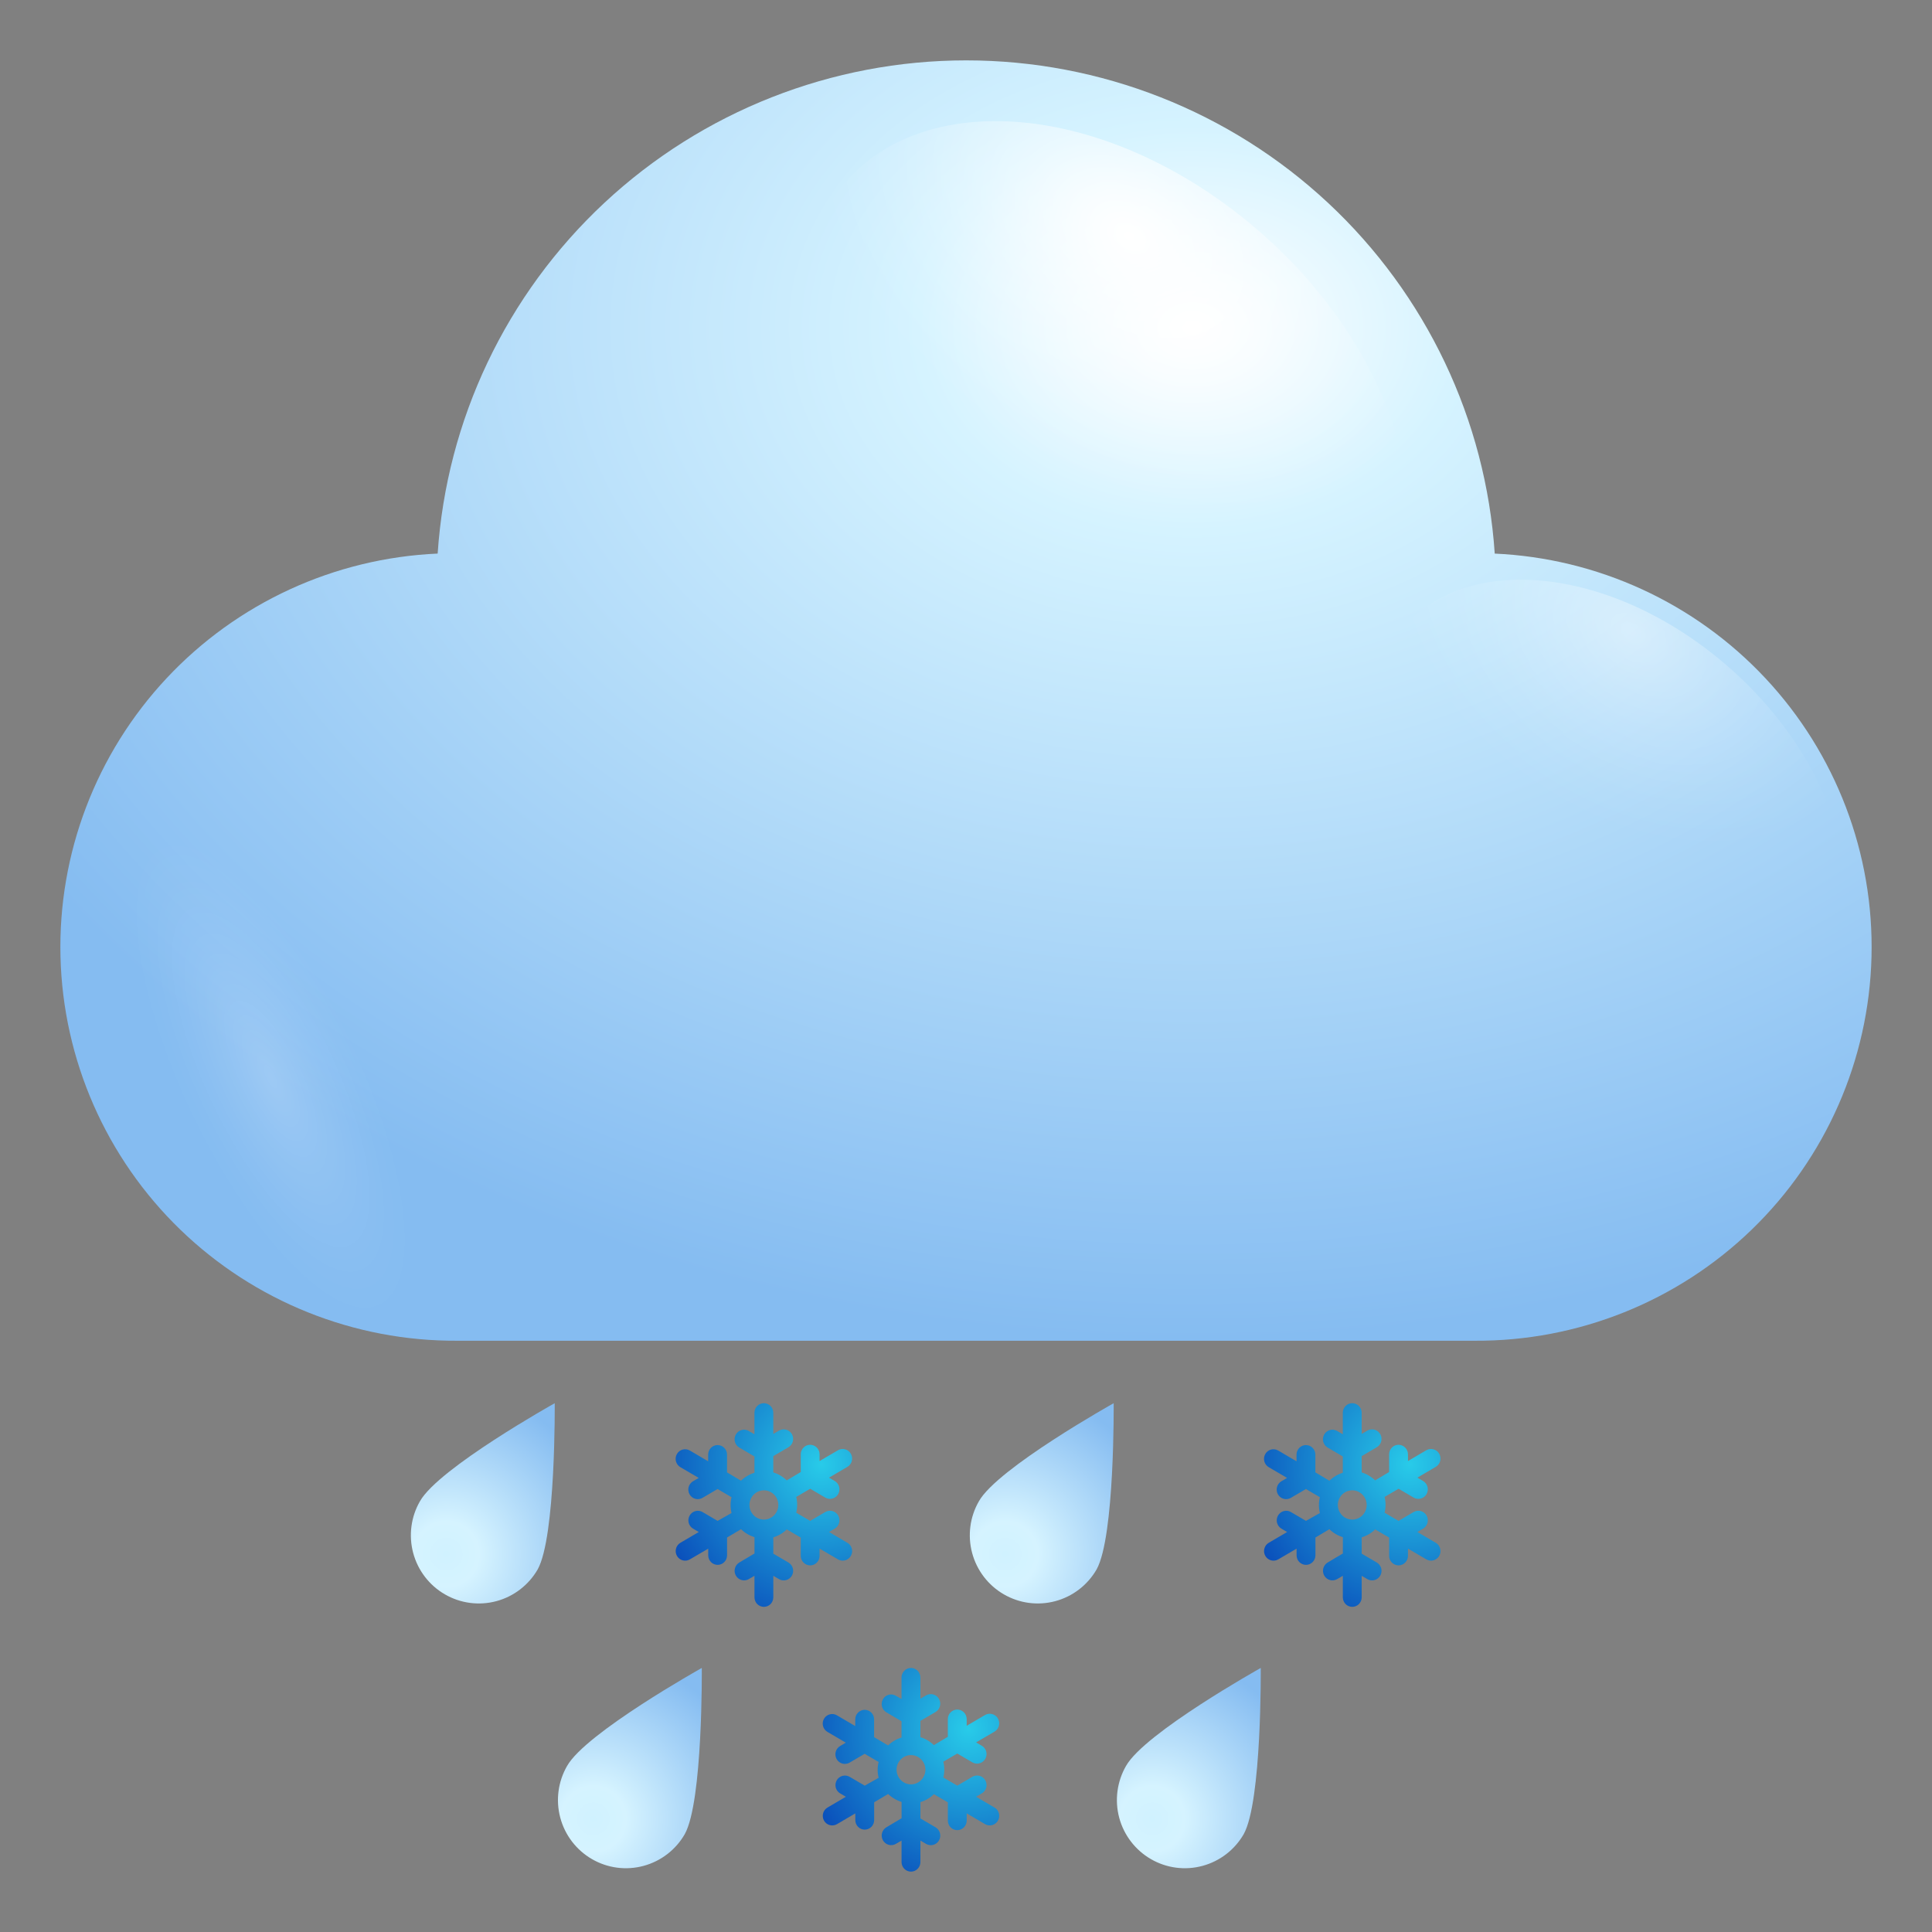
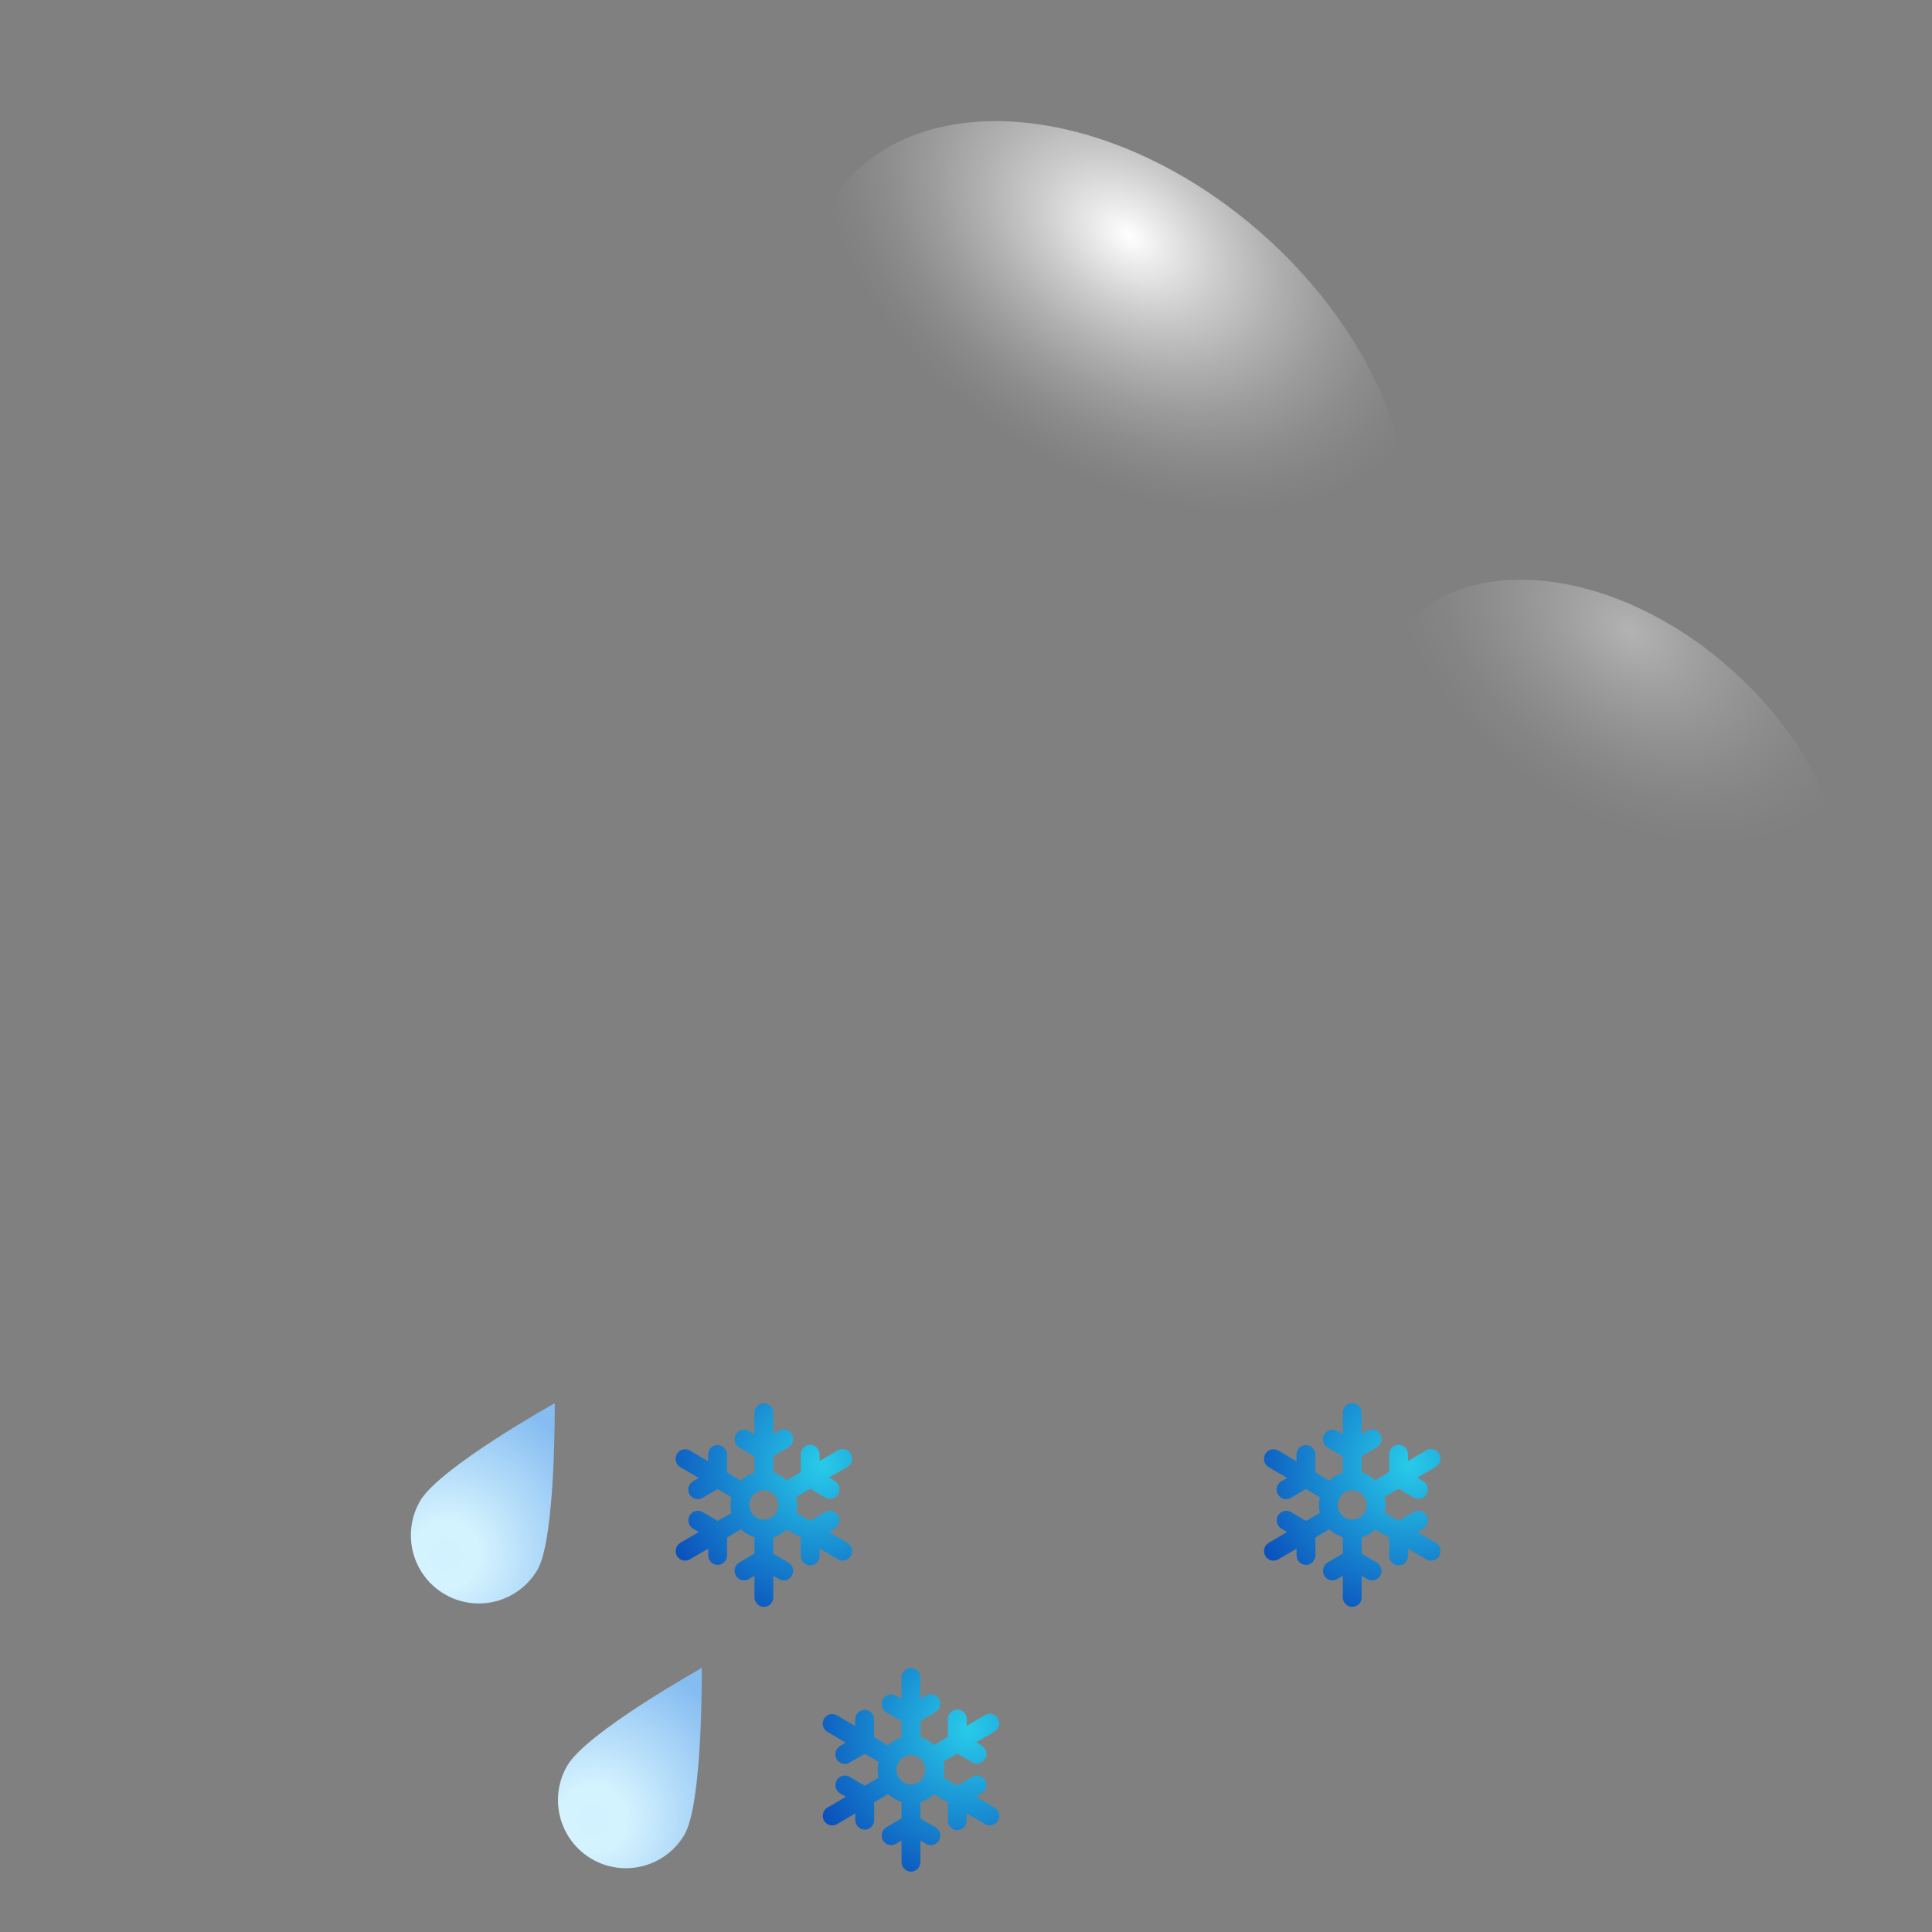
<svg xmlns="http://www.w3.org/2000/svg" width="64" height="64" viewBox="0 0 64 64" fill="none">
  <rect x="0" y="0" width="64" height="64" fill="#808080" stroke="none" />
  <path d="M28.071 51.107L27.463 50.749L27.651 50.639C27.686 50.618 27.718 50.59 27.743 50.557C27.768 50.524 27.787 50.486 27.797 50.446C27.808 50.406 27.811 50.364 27.806 50.322C27.8 50.281 27.787 50.241 27.767 50.205C27.746 50.169 27.719 50.137 27.686 50.112C27.654 50.086 27.617 50.067 27.577 50.056C27.537 50.046 27.496 50.043 27.455 50.048C27.414 50.053 27.375 50.067 27.339 50.087L26.839 50.381L26.376 50.111C26.418 49.94 26.418 49.76 26.376 49.588L26.839 49.317L27.338 49.61C27.374 49.631 27.414 49.644 27.454 49.65C27.495 49.655 27.537 49.652 27.576 49.641C27.616 49.63 27.653 49.612 27.686 49.586C27.718 49.561 27.746 49.529 27.766 49.493C27.787 49.457 27.8 49.417 27.805 49.375C27.811 49.334 27.808 49.292 27.797 49.252C27.787 49.211 27.768 49.173 27.743 49.141C27.718 49.107 27.686 49.08 27.651 49.059L27.463 48.949L28.071 48.592C28.143 48.55 28.196 48.481 28.217 48.4C28.239 48.318 28.228 48.231 28.186 48.158C28.145 48.085 28.077 48.032 27.996 48.01C27.916 47.988 27.831 47.999 27.759 48.041L27.15 48.398V48.177C27.15 48.093 27.117 48.013 27.059 47.953C27 47.894 26.921 47.86 26.838 47.86C26.797 47.86 26.756 47.868 26.718 47.884C26.68 47.9 26.646 47.923 26.617 47.953C26.588 47.982 26.565 48.017 26.549 48.056C26.533 48.094 26.525 48.136 26.526 48.177V48.763L26.063 49.039C25.936 48.917 25.784 48.827 25.616 48.776V48.236L26.117 47.942C26.189 47.9 26.242 47.831 26.264 47.749C26.285 47.668 26.274 47.581 26.233 47.508C26.191 47.435 26.123 47.382 26.043 47.36C25.962 47.338 25.877 47.349 25.805 47.391L25.616 47.501V46.8C25.616 46.716 25.584 46.635 25.525 46.575C25.466 46.516 25.387 46.483 25.304 46.483C25.221 46.483 25.142 46.516 25.083 46.575C25.025 46.635 24.992 46.716 24.992 46.8V47.512L24.803 47.402C24.731 47.36 24.646 47.349 24.566 47.371C24.485 47.393 24.417 47.446 24.376 47.519C24.334 47.592 24.323 47.679 24.345 47.76C24.366 47.842 24.419 47.911 24.491 47.953L24.992 48.247V48.787C24.825 48.838 24.672 48.928 24.546 49.05L24.084 48.774V48.186C24.084 48.102 24.051 48.022 23.992 47.962C23.934 47.903 23.854 47.87 23.771 47.87C23.689 47.87 23.609 47.903 23.55 47.962C23.492 48.022 23.459 48.102 23.459 48.186V48.407L22.851 48.05C22.779 48.008 22.693 47.997 22.613 48.019C22.532 48.041 22.464 48.094 22.423 48.168C22.381 48.241 22.37 48.327 22.392 48.409C22.413 48.49 22.466 48.559 22.538 48.602L23.147 48.958L22.958 49.068C22.923 49.089 22.891 49.117 22.866 49.15C22.841 49.183 22.823 49.221 22.812 49.261C22.801 49.301 22.799 49.343 22.804 49.385C22.809 49.426 22.822 49.466 22.843 49.502C22.863 49.538 22.891 49.57 22.923 49.595C22.956 49.621 22.993 49.64 23.033 49.65C23.073 49.661 23.114 49.664 23.155 49.659C23.196 49.653 23.235 49.64 23.271 49.619L23.771 49.326L24.233 49.597C24.191 49.769 24.191 49.949 24.233 50.121L23.773 50.381L23.272 50.088C23.2 50.046 23.115 50.035 23.035 50.057C22.954 50.079 22.886 50.132 22.845 50.206C22.803 50.279 22.792 50.365 22.814 50.447C22.835 50.528 22.888 50.597 22.96 50.639L23.148 50.75L22.54 51.106C22.468 51.148 22.415 51.217 22.394 51.299C22.372 51.38 22.383 51.467 22.425 51.54C22.466 51.613 22.534 51.666 22.614 51.688C22.695 51.71 22.78 51.699 22.852 51.657L23.461 51.301V51.521C23.461 51.605 23.494 51.686 23.552 51.745C23.611 51.805 23.69 51.838 23.773 51.838C23.856 51.838 23.935 51.805 23.994 51.745C24.053 51.686 24.085 51.605 24.085 51.521V50.932L24.548 50.657C24.674 50.78 24.826 50.87 24.994 50.92V51.461L24.492 51.759C24.456 51.78 24.425 51.807 24.4 51.841C24.375 51.874 24.356 51.911 24.346 51.952C24.335 51.992 24.332 52.034 24.337 52.075C24.343 52.117 24.356 52.157 24.377 52.193C24.397 52.229 24.424 52.261 24.457 52.286C24.49 52.312 24.527 52.331 24.567 52.341C24.606 52.352 24.648 52.355 24.689 52.35C24.729 52.344 24.769 52.331 24.804 52.31L24.993 52.2V52.913C24.993 52.996 25.026 53.077 25.084 53.137C25.143 53.196 25.222 53.229 25.305 53.229C25.388 53.229 25.467 53.196 25.526 53.137C25.584 53.077 25.617 52.996 25.617 52.913V52.201L25.806 52.311C25.878 52.353 25.963 52.364 26.044 52.342C26.124 52.32 26.192 52.267 26.233 52.194C26.275 52.121 26.286 52.034 26.264 51.953C26.243 51.871 26.19 51.802 26.118 51.76L25.617 51.467V50.926C25.785 50.876 25.938 50.786 26.064 50.664L26.526 50.934V51.521C26.524 51.564 26.53 51.607 26.545 51.648C26.56 51.688 26.582 51.725 26.612 51.756C26.641 51.787 26.676 51.812 26.715 51.829C26.754 51.846 26.796 51.855 26.838 51.855C26.881 51.855 26.923 51.846 26.962 51.829C27.001 51.812 27.036 51.787 27.065 51.756C27.094 51.725 27.117 51.688 27.131 51.648C27.146 51.607 27.152 51.564 27.15 51.521V51.3L27.759 51.656C27.794 51.677 27.834 51.69 27.875 51.696C27.915 51.701 27.957 51.698 27.996 51.688C28.036 51.677 28.073 51.658 28.106 51.632C28.139 51.607 28.166 51.575 28.186 51.539C28.207 51.503 28.22 51.463 28.226 51.422C28.231 51.38 28.228 51.338 28.217 51.298C28.207 51.258 28.188 51.22 28.163 51.187C28.138 51.154 28.107 51.126 28.071 51.105V51.107ZM25.305 50.338C25.21 50.338 25.118 50.31 25.039 50.257C24.961 50.203 24.9 50.127 24.863 50.039C24.827 49.95 24.818 49.853 24.836 49.759C24.855 49.665 24.9 49.578 24.967 49.51C25.034 49.443 25.119 49.396 25.212 49.378C25.305 49.359 25.401 49.369 25.488 49.405C25.575 49.442 25.65 49.504 25.703 49.584C25.755 49.664 25.783 49.757 25.783 49.853C25.783 49.982 25.732 50.105 25.643 50.196C25.553 50.287 25.432 50.338 25.305 50.338Z" fill="url(#paint0_radial_6320_1828)" />
  <path d="M47.561 51.107L46.953 50.749L47.141 50.639C47.177 50.618 47.208 50.59 47.233 50.557C47.258 50.524 47.277 50.486 47.288 50.446C47.298 50.406 47.301 50.364 47.296 50.322C47.291 50.281 47.278 50.241 47.257 50.205C47.237 50.169 47.209 50.137 47.177 50.112C47.144 50.086 47.107 50.067 47.067 50.056C47.028 50.046 46.986 50.043 46.946 50.048C46.905 50.053 46.865 50.067 46.83 50.087L46.329 50.381L45.866 50.111C45.909 49.94 45.909 49.76 45.866 49.588L46.329 49.317L46.829 49.61C46.864 49.631 46.904 49.644 46.945 49.65C46.985 49.655 47.027 49.652 47.067 49.641C47.106 49.63 47.144 49.612 47.176 49.586C47.209 49.561 47.236 49.529 47.257 49.493C47.277 49.457 47.29 49.417 47.296 49.375C47.301 49.334 47.298 49.292 47.288 49.252C47.277 49.211 47.258 49.173 47.233 49.141C47.208 49.107 47.177 49.08 47.141 49.059L46.953 48.949L47.561 48.592C47.633 48.55 47.686 48.481 47.708 48.4C47.729 48.318 47.718 48.231 47.677 48.158C47.635 48.085 47.567 48.032 47.487 48.01C47.407 47.988 47.321 47.999 47.249 48.041L46.641 48.398V48.177C46.641 48.093 46.608 48.013 46.549 47.953C46.49 47.894 46.411 47.86 46.328 47.86C46.287 47.86 46.246 47.868 46.208 47.884C46.17 47.9 46.136 47.923 46.107 47.953C46.078 47.982 46.055 48.017 46.039 48.056C46.024 48.094 46.016 48.136 46.016 48.177V48.763L45.553 49.039C45.427 48.917 45.274 48.827 45.107 48.776V48.236L45.607 47.942C45.679 47.9 45.732 47.831 45.754 47.749C45.775 47.668 45.764 47.581 45.723 47.508C45.681 47.435 45.613 47.382 45.533 47.36C45.453 47.338 45.367 47.349 45.295 47.391L45.107 47.501V46.8C45.107 46.716 45.074 46.635 45.015 46.575C44.957 46.516 44.877 46.483 44.794 46.483C44.712 46.483 44.632 46.516 44.574 46.575C44.515 46.635 44.482 46.716 44.482 46.8V47.512L44.294 47.402C44.222 47.36 44.136 47.349 44.056 47.371C43.976 47.393 43.907 47.446 43.866 47.519C43.825 47.592 43.813 47.679 43.835 47.76C43.857 47.842 43.909 47.911 43.981 47.953L44.482 48.247V48.787C44.315 48.838 44.163 48.928 44.037 49.05L43.574 48.774V48.186C43.574 48.102 43.541 48.022 43.482 47.962C43.424 47.903 43.344 47.87 43.262 47.87C43.179 47.87 43.099 47.903 43.041 47.962C42.982 48.022 42.949 48.102 42.949 48.186V48.407L42.341 48.05C42.269 48.008 42.183 47.997 42.103 48.019C42.023 48.041 41.954 48.094 41.913 48.168C41.872 48.241 41.861 48.327 41.882 48.409C41.904 48.49 41.956 48.559 42.028 48.602L42.637 48.958L42.449 49.068C42.413 49.089 42.382 49.117 42.356 49.15C42.331 49.183 42.313 49.221 42.302 49.261C42.291 49.301 42.289 49.343 42.294 49.385C42.299 49.426 42.313 49.466 42.333 49.502C42.354 49.538 42.381 49.57 42.413 49.595C42.446 49.621 42.483 49.64 42.523 49.65C42.563 49.661 42.604 49.664 42.645 49.659C42.686 49.653 42.725 49.64 42.761 49.619L43.262 49.326L43.723 49.597C43.681 49.769 43.681 49.949 43.723 50.121L43.263 50.381L42.763 50.088C42.691 50.046 42.605 50.035 42.525 50.057C42.445 50.079 42.376 50.132 42.335 50.206C42.294 50.279 42.282 50.365 42.304 50.447C42.326 50.528 42.378 50.597 42.45 50.639L42.639 50.75L42.03 51.106C41.958 51.148 41.906 51.217 41.884 51.299C41.862 51.38 41.873 51.467 41.915 51.54C41.956 51.613 42.025 51.666 42.105 51.688C42.185 51.71 42.271 51.699 42.343 51.657L42.951 51.301V51.521C42.951 51.605 42.984 51.686 43.042 51.745C43.101 51.805 43.181 51.838 43.263 51.838C43.346 51.838 43.426 51.805 43.484 51.745C43.543 51.686 43.576 51.605 43.576 51.521V50.932L44.038 50.657C44.164 50.78 44.317 50.87 44.484 50.92V51.461L43.982 51.759C43.947 51.78 43.915 51.807 43.89 51.841C43.865 51.874 43.847 51.911 43.836 51.952C43.825 51.992 43.822 52.034 43.828 52.075C43.833 52.117 43.846 52.157 43.867 52.193C43.887 52.229 43.915 52.261 43.947 52.286C43.98 52.312 44.017 52.331 44.057 52.341C44.096 52.352 44.138 52.355 44.179 52.35C44.22 52.344 44.259 52.331 44.295 52.31L44.483 52.2V52.913C44.483 52.996 44.516 53.077 44.574 53.137C44.633 53.196 44.712 53.229 44.795 53.229C44.878 53.229 44.958 53.196 45.016 53.137C45.075 53.077 45.108 52.996 45.108 52.913V52.201L45.296 52.311C45.368 52.353 45.454 52.364 45.534 52.342C45.614 52.32 45.682 52.267 45.724 52.194C45.765 52.121 45.776 52.034 45.755 51.953C45.733 51.871 45.68 51.802 45.608 51.76L45.108 51.467V50.926C45.275 50.876 45.428 50.786 45.554 50.664L46.017 50.934V51.521C46.014 51.564 46.021 51.607 46.035 51.648C46.05 51.688 46.073 51.725 46.102 51.756C46.131 51.787 46.166 51.812 46.205 51.829C46.244 51.846 46.286 51.855 46.329 51.855C46.371 51.855 46.413 51.846 46.452 51.829C46.491 51.812 46.526 51.787 46.555 51.756C46.584 51.725 46.607 51.688 46.622 51.648C46.636 51.607 46.643 51.564 46.641 51.521V51.3L47.249 51.656C47.285 51.677 47.324 51.69 47.365 51.696C47.406 51.701 47.447 51.698 47.487 51.688C47.526 51.677 47.564 51.658 47.596 51.632C47.629 51.607 47.656 51.575 47.677 51.539C47.697 51.503 47.711 51.463 47.716 51.422C47.721 51.38 47.718 51.338 47.708 51.298C47.697 51.258 47.678 51.22 47.653 51.187C47.628 51.154 47.597 51.126 47.561 51.105V51.107ZM44.795 50.338C44.701 50.338 44.608 50.31 44.53 50.257C44.451 50.203 44.39 50.127 44.354 50.039C44.318 49.95 44.308 49.853 44.326 49.759C44.345 49.665 44.39 49.578 44.457 49.51C44.524 49.443 44.609 49.396 44.702 49.378C44.795 49.359 44.891 49.369 44.978 49.405C45.066 49.442 45.14 49.504 45.193 49.584C45.245 49.664 45.273 49.757 45.273 49.853C45.273 49.982 45.223 50.105 45.133 50.196C45.044 50.287 44.922 50.338 44.795 50.338Z" fill="url(#paint1_radial_6320_1828)" />
-   <path d="M36.327 51.988C36.029 52.506 35.537 52.885 34.96 53.04C34.384 53.195 33.769 53.114 33.252 52.814C32.735 52.515 32.358 52.022 32.203 51.443C32.048 50.865 32.129 50.248 32.428 49.73C33.047 48.631 36.892 46.483 36.892 46.483C36.892 46.483 36.93 50.905 36.327 51.988Z" fill="url(#paint2_radial_6320_1828)" />
  <path style="mix-blend-mode:overlay" d="M32.493 51.608C32.143 50.691 32.356 49.73 32.965 49.46C33.572 49.191 34.356 49.708 34.706 50.62C35.057 51.532 34.843 52.498 34.23 52.773C33.616 53.048 32.822 52.526 32.493 51.608Z" fill="url(#paint3_radial_6320_1828)" />
  <path d="M17.812 51.988C17.513 52.506 17.021 52.885 16.445 53.04C15.868 53.195 15.253 53.114 14.736 52.814C14.219 52.515 13.842 52.022 13.687 51.443C13.533 50.865 13.613 50.248 13.912 49.73C14.531 48.631 18.376 46.483 18.376 46.483C18.376 46.483 18.414 50.905 17.812 51.988Z" fill="url(#paint4_radial_6320_1828)" />
-   <path style="mix-blend-mode:overlay" d="M13.978 51.608C13.627 50.691 13.841 49.73 14.449 49.46C15.057 49.191 15.84 49.708 16.19 50.62C16.541 51.532 16.327 52.498 15.714 52.773C15.101 53.048 14.306 52.526 13.978 51.608Z" fill="url(#paint5_radial_6320_1828)" />
  <path d="M32.944 59.878L32.335 59.519L32.523 59.409C32.559 59.388 32.59 59.361 32.615 59.328C32.641 59.295 32.659 59.257 32.67 59.217C32.681 59.176 32.684 59.135 32.678 59.093C32.673 59.052 32.66 59.012 32.639 58.976C32.619 58.94 32.592 58.908 32.559 58.882C32.526 58.857 32.489 58.838 32.45 58.827C32.41 58.816 32.369 58.813 32.328 58.819C32.287 58.824 32.248 58.837 32.212 58.858L31.711 59.152L31.249 58.882C31.291 58.71 31.291 58.53 31.249 58.358L31.711 58.088L32.211 58.381C32.247 58.401 32.286 58.415 32.327 58.42C32.368 58.426 32.409 58.423 32.449 58.412C32.489 58.401 32.526 58.382 32.558 58.357C32.591 58.331 32.618 58.3 32.639 58.264C32.659 58.227 32.673 58.187 32.678 58.146C32.683 58.105 32.681 58.062 32.67 58.022C32.659 57.982 32.641 57.944 32.615 57.911C32.59 57.878 32.559 57.85 32.523 57.83L32.335 57.719L32.944 57.363C33.016 57.321 33.068 57.252 33.09 57.17C33.111 57.089 33.1 57.002 33.059 56.929C33.018 56.856 32.949 56.803 32.869 56.781C32.789 56.759 32.703 56.77 32.631 56.812L32.023 57.168V56.948C32.023 56.864 31.99 56.783 31.931 56.724C31.873 56.664 31.793 56.631 31.71 56.631C31.669 56.631 31.629 56.639 31.591 56.655C31.553 56.671 31.518 56.694 31.489 56.724C31.46 56.753 31.437 56.788 31.422 56.827C31.406 56.865 31.398 56.906 31.398 56.948V57.534L30.935 57.809C30.809 57.687 30.656 57.597 30.489 57.547V57.007L30.99 56.713C31.062 56.671 31.114 56.601 31.136 56.52C31.158 56.439 31.147 56.352 31.105 56.279C31.064 56.206 30.995 56.152 30.915 56.13C30.835 56.108 30.749 56.12 30.677 56.162L30.489 56.272V55.57C30.489 55.486 30.456 55.406 30.398 55.346C30.339 55.287 30.259 55.253 30.177 55.253C30.094 55.253 30.014 55.287 29.956 55.346C29.897 55.406 29.864 55.486 29.864 55.57V56.283L29.676 56.173C29.604 56.131 29.518 56.119 29.438 56.141C29.358 56.163 29.29 56.217 29.248 56.29C29.207 56.363 29.196 56.45 29.217 56.531C29.239 56.612 29.292 56.682 29.364 56.724L29.864 57.018V57.558C29.698 57.608 29.545 57.698 29.419 57.82L28.956 57.545V56.957C28.956 56.873 28.923 56.792 28.865 56.733C28.806 56.674 28.727 56.64 28.644 56.64C28.561 56.64 28.482 56.674 28.423 56.733C28.364 56.792 28.331 56.873 28.331 56.957V57.178L27.723 56.821C27.651 56.779 27.566 56.768 27.485 56.79C27.405 56.812 27.337 56.865 27.295 56.938C27.254 57.011 27.243 57.098 27.264 57.179C27.286 57.261 27.339 57.33 27.411 57.372L28.019 57.728L27.831 57.839C27.795 57.859 27.764 57.887 27.739 57.92C27.714 57.953 27.695 57.991 27.684 58.031C27.674 58.072 27.671 58.114 27.676 58.155C27.682 58.197 27.695 58.236 27.715 58.273C27.736 58.309 27.763 58.341 27.796 58.366C27.828 58.392 27.866 58.41 27.905 58.421C27.945 58.432 27.987 58.435 28.027 58.429C28.068 58.424 28.108 58.411 28.143 58.39L28.644 58.097L29.106 58.368C29.063 58.54 29.063 58.719 29.106 58.891L28.646 59.152L28.145 58.859C28.073 58.817 27.987 58.806 27.907 58.828C27.827 58.85 27.759 58.903 27.717 58.976C27.676 59.049 27.665 59.136 27.686 59.217C27.708 59.299 27.761 59.368 27.833 59.41L28.021 59.52L27.413 59.877C27.34 59.919 27.288 59.988 27.266 60.069C27.245 60.151 27.256 60.237 27.297 60.311C27.338 60.384 27.407 60.437 27.487 60.459C27.567 60.481 27.653 60.47 27.725 60.428L28.333 60.071V60.292C28.333 60.376 28.366 60.456 28.425 60.516C28.483 60.575 28.563 60.609 28.646 60.609C28.729 60.609 28.808 60.575 28.867 60.516C28.925 60.456 28.958 60.376 28.958 60.292V59.703L29.421 59.428C29.546 59.55 29.699 59.64 29.866 59.69V60.231L29.365 60.53C29.329 60.55 29.298 60.578 29.273 60.611C29.247 60.644 29.229 60.682 29.218 60.722C29.207 60.763 29.205 60.805 29.21 60.846C29.215 60.888 29.229 60.927 29.249 60.964C29.27 61 29.297 61.032 29.33 61.057C29.362 61.082 29.399 61.101 29.439 61.112C29.479 61.123 29.52 61.126 29.561 61.12C29.602 61.115 29.641 61.102 29.677 61.081L29.865 60.971V61.683C29.865 61.767 29.898 61.848 29.957 61.907C30.015 61.967 30.095 62 30.178 62C30.26 62 30.34 61.967 30.398 61.907C30.457 61.848 30.49 61.767 30.49 61.683V60.971L30.678 61.082C30.75 61.124 30.836 61.135 30.916 61.113C30.996 61.091 31.065 61.038 31.106 60.965C31.148 60.891 31.159 60.805 31.137 60.723C31.115 60.642 31.063 60.573 30.991 60.531L30.49 60.238V59.697C30.657 59.647 30.81 59.557 30.936 59.435L31.399 59.705V60.292C31.397 60.335 31.403 60.378 31.418 60.418C31.432 60.459 31.455 60.495 31.484 60.527C31.513 60.558 31.549 60.583 31.587 60.6C31.626 60.617 31.668 60.626 31.711 60.626C31.753 60.626 31.795 60.617 31.834 60.6C31.873 60.583 31.908 60.558 31.938 60.527C31.967 60.495 31.989 60.459 32.004 60.418C32.019 60.378 32.025 60.335 32.023 60.292V60.07L32.631 60.427C32.667 60.448 32.706 60.461 32.747 60.466C32.788 60.472 32.829 60.469 32.869 60.458C32.909 60.447 32.946 60.428 32.978 60.403C33.011 60.378 33.038 60.346 33.059 60.31C33.08 60.273 33.093 60.234 33.098 60.192C33.103 60.151 33.101 60.109 33.09 60.069C33.079 60.028 33.061 59.99 33.036 59.957C33.011 59.924 32.979 59.897 32.944 59.876V59.878ZM30.178 59.109C30.083 59.109 29.991 59.08 29.912 59.027C29.833 58.974 29.772 58.898 29.736 58.809C29.7 58.721 29.69 58.623 29.709 58.529C29.727 58.435 29.773 58.349 29.84 58.281C29.906 58.213 29.992 58.167 30.084 58.148C30.177 58.13 30.273 58.139 30.36 58.176C30.448 58.213 30.523 58.275 30.575 58.355C30.628 58.434 30.656 58.528 30.656 58.624C30.655 58.752 30.605 58.876 30.515 58.967C30.426 59.057 30.304 59.109 30.178 59.109Z" fill="url(#paint6_radial_6320_1828)" />
-   <path d="M41.2 60.758C40.901 61.277 40.41 61.655 39.833 61.81C39.256 61.966 38.642 61.885 38.125 61.585C37.608 61.286 37.23 60.792 37.075 60.214C36.921 59.635 37.002 59.019 37.3 58.5C37.919 57.401 41.764 55.253 41.764 55.253C41.764 55.253 41.802 59.676 41.2 60.758Z" fill="url(#paint7_radial_6320_1828)" />
  <path style="mix-blend-mode:overlay" d="M37.366 60.379C37.015 59.462 37.229 58.5 37.837 58.231C38.445 57.962 39.228 58.478 39.579 59.39C39.929 60.302 39.716 61.269 39.102 61.544C38.489 61.818 37.694 61.297 37.366 60.379Z" fill="url(#paint8_radial_6320_1828)" />
  <path d="M22.684 60.758C22.386 61.277 21.894 61.655 21.317 61.81C20.741 61.966 20.126 61.885 19.609 61.585C19.092 61.286 18.714 60.792 18.56 60.214C18.405 59.635 18.486 59.019 18.785 58.5C19.404 57.401 23.248 55.253 23.248 55.253C23.248 55.253 23.287 59.676 22.684 60.758Z" fill="url(#paint9_radial_6320_1828)" />
  <path style="mix-blend-mode:overlay" d="M18.85 60.379C18.5 59.462 18.713 58.5 19.321 58.231C19.929 57.962 20.712 58.478 21.063 59.39C21.413 60.302 21.2 61.269 20.586 61.544C19.973 61.818 19.179 61.297 18.85 60.379Z" fill="url(#paint10_radial_6320_1828)" />
-   <path d="M49.515 18.338C49.219 13.908 47.245 9.755 43.994 6.721C40.743 3.688 36.458 2 32.007 2C27.555 2 23.27 3.688 20.019 6.721C16.768 9.755 14.794 13.908 14.498 18.338C11.077 18.489 7.852 19.973 5.516 22.47C3.18 24.968 1.919 28.279 2.004 31.694C2.089 35.108 3.514 38.354 5.971 40.732C8.429 43.11 11.724 44.432 15.148 44.414H48.852C52.276 44.432 55.571 43.11 58.029 40.732C60.486 38.354 61.911 35.108 61.996 31.694C62.081 28.279 60.82 24.968 58.484 22.47C56.148 19.973 52.923 18.489 49.502 18.338H49.515Z" fill="url(#paint11_radial_6320_1828)" />
  <path style="mix-blend-mode:overlay" d="M32.007 19.953C27.08 15.972 25.156 9.904 27.711 6.403C30.265 2.902 36.328 3.291 41.255 7.278C46.181 11.265 48.098 17.327 45.544 20.828C42.99 24.329 36.926 23.933 32.007 19.953Z" fill="url(#paint12_radial_6320_1828)" />
-   <path style="mix-blend-mode:overlay" opacity="0.4" d="M49.606 31.733C45.739 28.601 44.225 23.829 46.233 21.081C48.241 18.332 53.005 18.637 56.872 21.768C60.739 24.899 62.254 29.664 60.245 32.413C58.237 35.162 53.473 34.857 49.606 31.733Z" fill="url(#paint13_radial_6320_1828)" />
-   <path style="mix-blend-mode:overlay" opacity="0.2" d="M11.417 32.167C8.564 27.726 5.243 25.586 4.002 27.389C2.76 29.191 4.073 34.255 6.926 38.695C9.779 43.136 13.101 45.282 14.342 43.48C15.583 41.678 14.277 36.614 11.417 32.167Z" fill="url(#paint14_radial_6320_1828)" />
+   <path style="mix-blend-mode:overlay" opacity="0.4" d="M49.606 31.733C45.739 28.601 44.225 23.829 46.233 21.081C48.241 18.332 53.005 18.637 56.872 21.768C60.739 24.899 62.254 29.664 60.245 32.413C58.237 35.162 53.473 34.857 49.606 31.733" fill="url(#paint13_radial_6320_1828)" />
  <defs>
    <radialGradient id="paint0_radial_6320_1828" cx="0" cy="0" r="1" gradientUnits="userSpaceOnUse" gradientTransform="translate(27.213 48.507) scale(5.672 5.754)">
      <stop stop-color="#28CBE9" />
      <stop offset="1" stop-color="#0A4FBB" />
    </radialGradient>
    <radialGradient id="paint1_radial_6320_1828" cx="0" cy="0" r="1" gradientUnits="userSpaceOnUse" gradientTransform="translate(46.703 48.507) scale(5.672 5.754)">
      <stop stop-color="#28CBE9" />
      <stop offset="1" stop-color="#0A4FBB" />
    </radialGradient>
    <radialGradient id="paint2_radial_6320_1828" cx="0" cy="0" r="1" gradientUnits="userSpaceOnUse" gradientTransform="translate(33.297 51.48) rotate(30.076) scale(5.421 5.429)">
      <stop stop-color="#D0F2FF" />
      <stop offset="0.2" stop-color="#D5F3FF" />
      <stop offset="1" stop-color="#85BCF1" />
    </radialGradient>
    <radialGradient id="paint3_radial_6320_1828" cx="0" cy="0" r="1" gradientUnits="userSpaceOnUse" gradientTransform="translate(40.764 55.087) rotate(155.891) scale(1.209 1.776)">
      <stop stop-color="white" />
      <stop offset="0.1" stop-color="white" stop-opacity="0.85" />
      <stop offset="0.29" stop-color="white" stop-opacity="0.59" />
      <stop offset="0.47" stop-color="white" stop-opacity="0.38" />
      <stop offset="0.63" stop-color="white" stop-opacity="0.22" />
      <stop offset="0.78" stop-color="white" stop-opacity="0.1" />
      <stop offset="0.91" stop-color="white" stop-opacity="0.03" />
      <stop offset="1" stop-color="white" stop-opacity="0" />
    </radialGradient>
    <radialGradient id="paint4_radial_6320_1828" cx="0" cy="0" r="1" gradientUnits="userSpaceOnUse" gradientTransform="translate(14.781 51.48) rotate(30.076) scale(5.421 5.429)">
      <stop stop-color="#D0F2FF" />
      <stop offset="0.2" stop-color="#D5F3FF" />
      <stop offset="1" stop-color="#85BCF1" />
    </radialGradient>
    <radialGradient id="paint5_radial_6320_1828" cx="0" cy="0" r="1" gradientUnits="userSpaceOnUse" gradientTransform="translate(22.248 55.087) rotate(155.891) scale(1.209 1.776)">
      <stop stop-color="white" />
      <stop offset="0.1" stop-color="white" stop-opacity="0.85" />
      <stop offset="0.29" stop-color="white" stop-opacity="0.59" />
      <stop offset="0.47" stop-color="white" stop-opacity="0.38" />
      <stop offset="0.63" stop-color="white" stop-opacity="0.22" />
      <stop offset="0.78" stop-color="white" stop-opacity="0.1" />
      <stop offset="0.91" stop-color="white" stop-opacity="0.03" />
      <stop offset="1" stop-color="white" stop-opacity="0" />
    </radialGradient>
    <radialGradient id="paint6_radial_6320_1828" cx="0" cy="0" r="1" gradientUnits="userSpaceOnUse" gradientTransform="translate(32.085 57.278) scale(5.672 5.754)">
      <stop stop-color="#28CBE9" />
      <stop offset="1" stop-color="#0A4FBB" />
    </radialGradient>
    <radialGradient id="paint7_radial_6320_1828" cx="0" cy="0" r="1" gradientUnits="userSpaceOnUse" gradientTransform="translate(38.169 60.251) rotate(30.076) scale(5.421 5.429)">
      <stop stop-color="#D0F2FF" />
      <stop offset="0.2" stop-color="#D5F3FF" />
      <stop offset="1" stop-color="#85BCF1" />
    </radialGradient>
    <radialGradient id="paint8_radial_6320_1828" cx="0" cy="0" r="1" gradientUnits="userSpaceOnUse" gradientTransform="translate(45.636 63.858) rotate(155.891) scale(1.209 1.776)">
      <stop stop-color="white" />
      <stop offset="0.1" stop-color="white" stop-opacity="0.85" />
      <stop offset="0.29" stop-color="white" stop-opacity="0.59" />
      <stop offset="0.47" stop-color="white" stop-opacity="0.38" />
      <stop offset="0.63" stop-color="white" stop-opacity="0.22" />
      <stop offset="0.78" stop-color="white" stop-opacity="0.1" />
      <stop offset="0.91" stop-color="white" stop-opacity="0.03" />
      <stop offset="1" stop-color="white" stop-opacity="0" />
    </radialGradient>
    <radialGradient id="paint9_radial_6320_1828" cx="0" cy="0" r="1" gradientUnits="userSpaceOnUse" gradientTransform="translate(19.653 60.251) rotate(30.076) scale(5.421 5.429)">
      <stop stop-color="#D0F2FF" />
      <stop offset="0.2" stop-color="#D5F3FF" />
      <stop offset="1" stop-color="#85BCF1" />
    </radialGradient>
    <radialGradient id="paint10_radial_6320_1828" cx="0" cy="0" r="1" gradientUnits="userSpaceOnUse" gradientTransform="translate(27.12 63.858) rotate(155.891) scale(1.209 1.776)">
      <stop stop-color="white" />
      <stop offset="0.1" stop-color="white" stop-opacity="0.85" />
      <stop offset="0.29" stop-color="white" stop-opacity="0.59" />
      <stop offset="0.47" stop-color="white" stop-opacity="0.38" />
      <stop offset="0.63" stop-color="white" stop-opacity="0.22" />
      <stop offset="0.78" stop-color="white" stop-opacity="0.1" />
      <stop offset="0.91" stop-color="white" stop-opacity="0.03" />
      <stop offset="1" stop-color="white" stop-opacity="0" />
    </radialGradient>
    <radialGradient id="paint11_radial_6320_1828" cx="0" cy="0" r="1" gradientUnits="userSpaceOnUse" gradientTransform="translate(39.552 10.965) rotate(180) scale(45.663 33.252)">
      <stop stop-color="white" />
      <stop offset="0.2" stop-color="#D5F3FF" />
      <stop offset="1" stop-color="#85BCF1" />
    </radialGradient>
    <radialGradient id="paint12_radial_6320_1828" cx="0" cy="0" r="1" gradientUnits="userSpaceOnUse" gradientTransform="translate(37.392 7.797) rotate(126.213) scale(7.836 11.458)">
      <stop stop-color="white" />
      <stop offset="0.1" stop-color="white" stop-opacity="0.85" />
      <stop offset="0.29" stop-color="white" stop-opacity="0.59" />
      <stop offset="0.47" stop-color="white" stop-opacity="0.38" />
      <stop offset="0.63" stop-color="white" stop-opacity="0.22" />
      <stop offset="0.78" stop-color="white" stop-opacity="0.1" />
      <stop offset="0.91" stop-color="white" stop-opacity="0.03" />
      <stop offset="1" stop-color="white" stop-opacity="0" />
    </radialGradient>
    <radialGradient id="paint13_radial_6320_1828" cx="0" cy="0" r="1" gradientUnits="userSpaceOnUse" gradientTransform="translate(54.022 20.903) rotate(126.213) scale(6.154 8.999)">
      <stop stop-color="white" />
      <stop offset="0.1" stop-color="white" stop-opacity="0.85" />
      <stop offset="0.29" stop-color="white" stop-opacity="0.59" />
      <stop offset="0.47" stop-color="white" stop-opacity="0.38" />
      <stop offset="0.63" stop-color="white" stop-opacity="0.22" />
      <stop offset="0.78" stop-color="white" stop-opacity="0.1" />
      <stop offset="0.91" stop-color="white" stop-opacity="0.03" />
      <stop offset="1" stop-color="white" stop-opacity="0" />
    </radialGradient>
    <radialGradient id="paint14_radial_6320_1828" cx="0" cy="0" r="1" gradientUnits="userSpaceOnUse" gradientTransform="translate(8.967 35.667) rotate(-25.483) scale(3.156 9.183)">
      <stop stop-color="white" />
      <stop offset="0.1" stop-color="white" stop-opacity="0.85" />
      <stop offset="0.29" stop-color="white" stop-opacity="0.59" />
      <stop offset="0.47" stop-color="white" stop-opacity="0.38" />
      <stop offset="0.63" stop-color="white" stop-opacity="0.22" />
      <stop offset="0.78" stop-color="white" stop-opacity="0.1" />
      <stop offset="0.91" stop-color="white" stop-opacity="0.03" />
      <stop offset="1" stop-color="white" stop-opacity="0" />
    </radialGradient>
  </defs>
</svg>